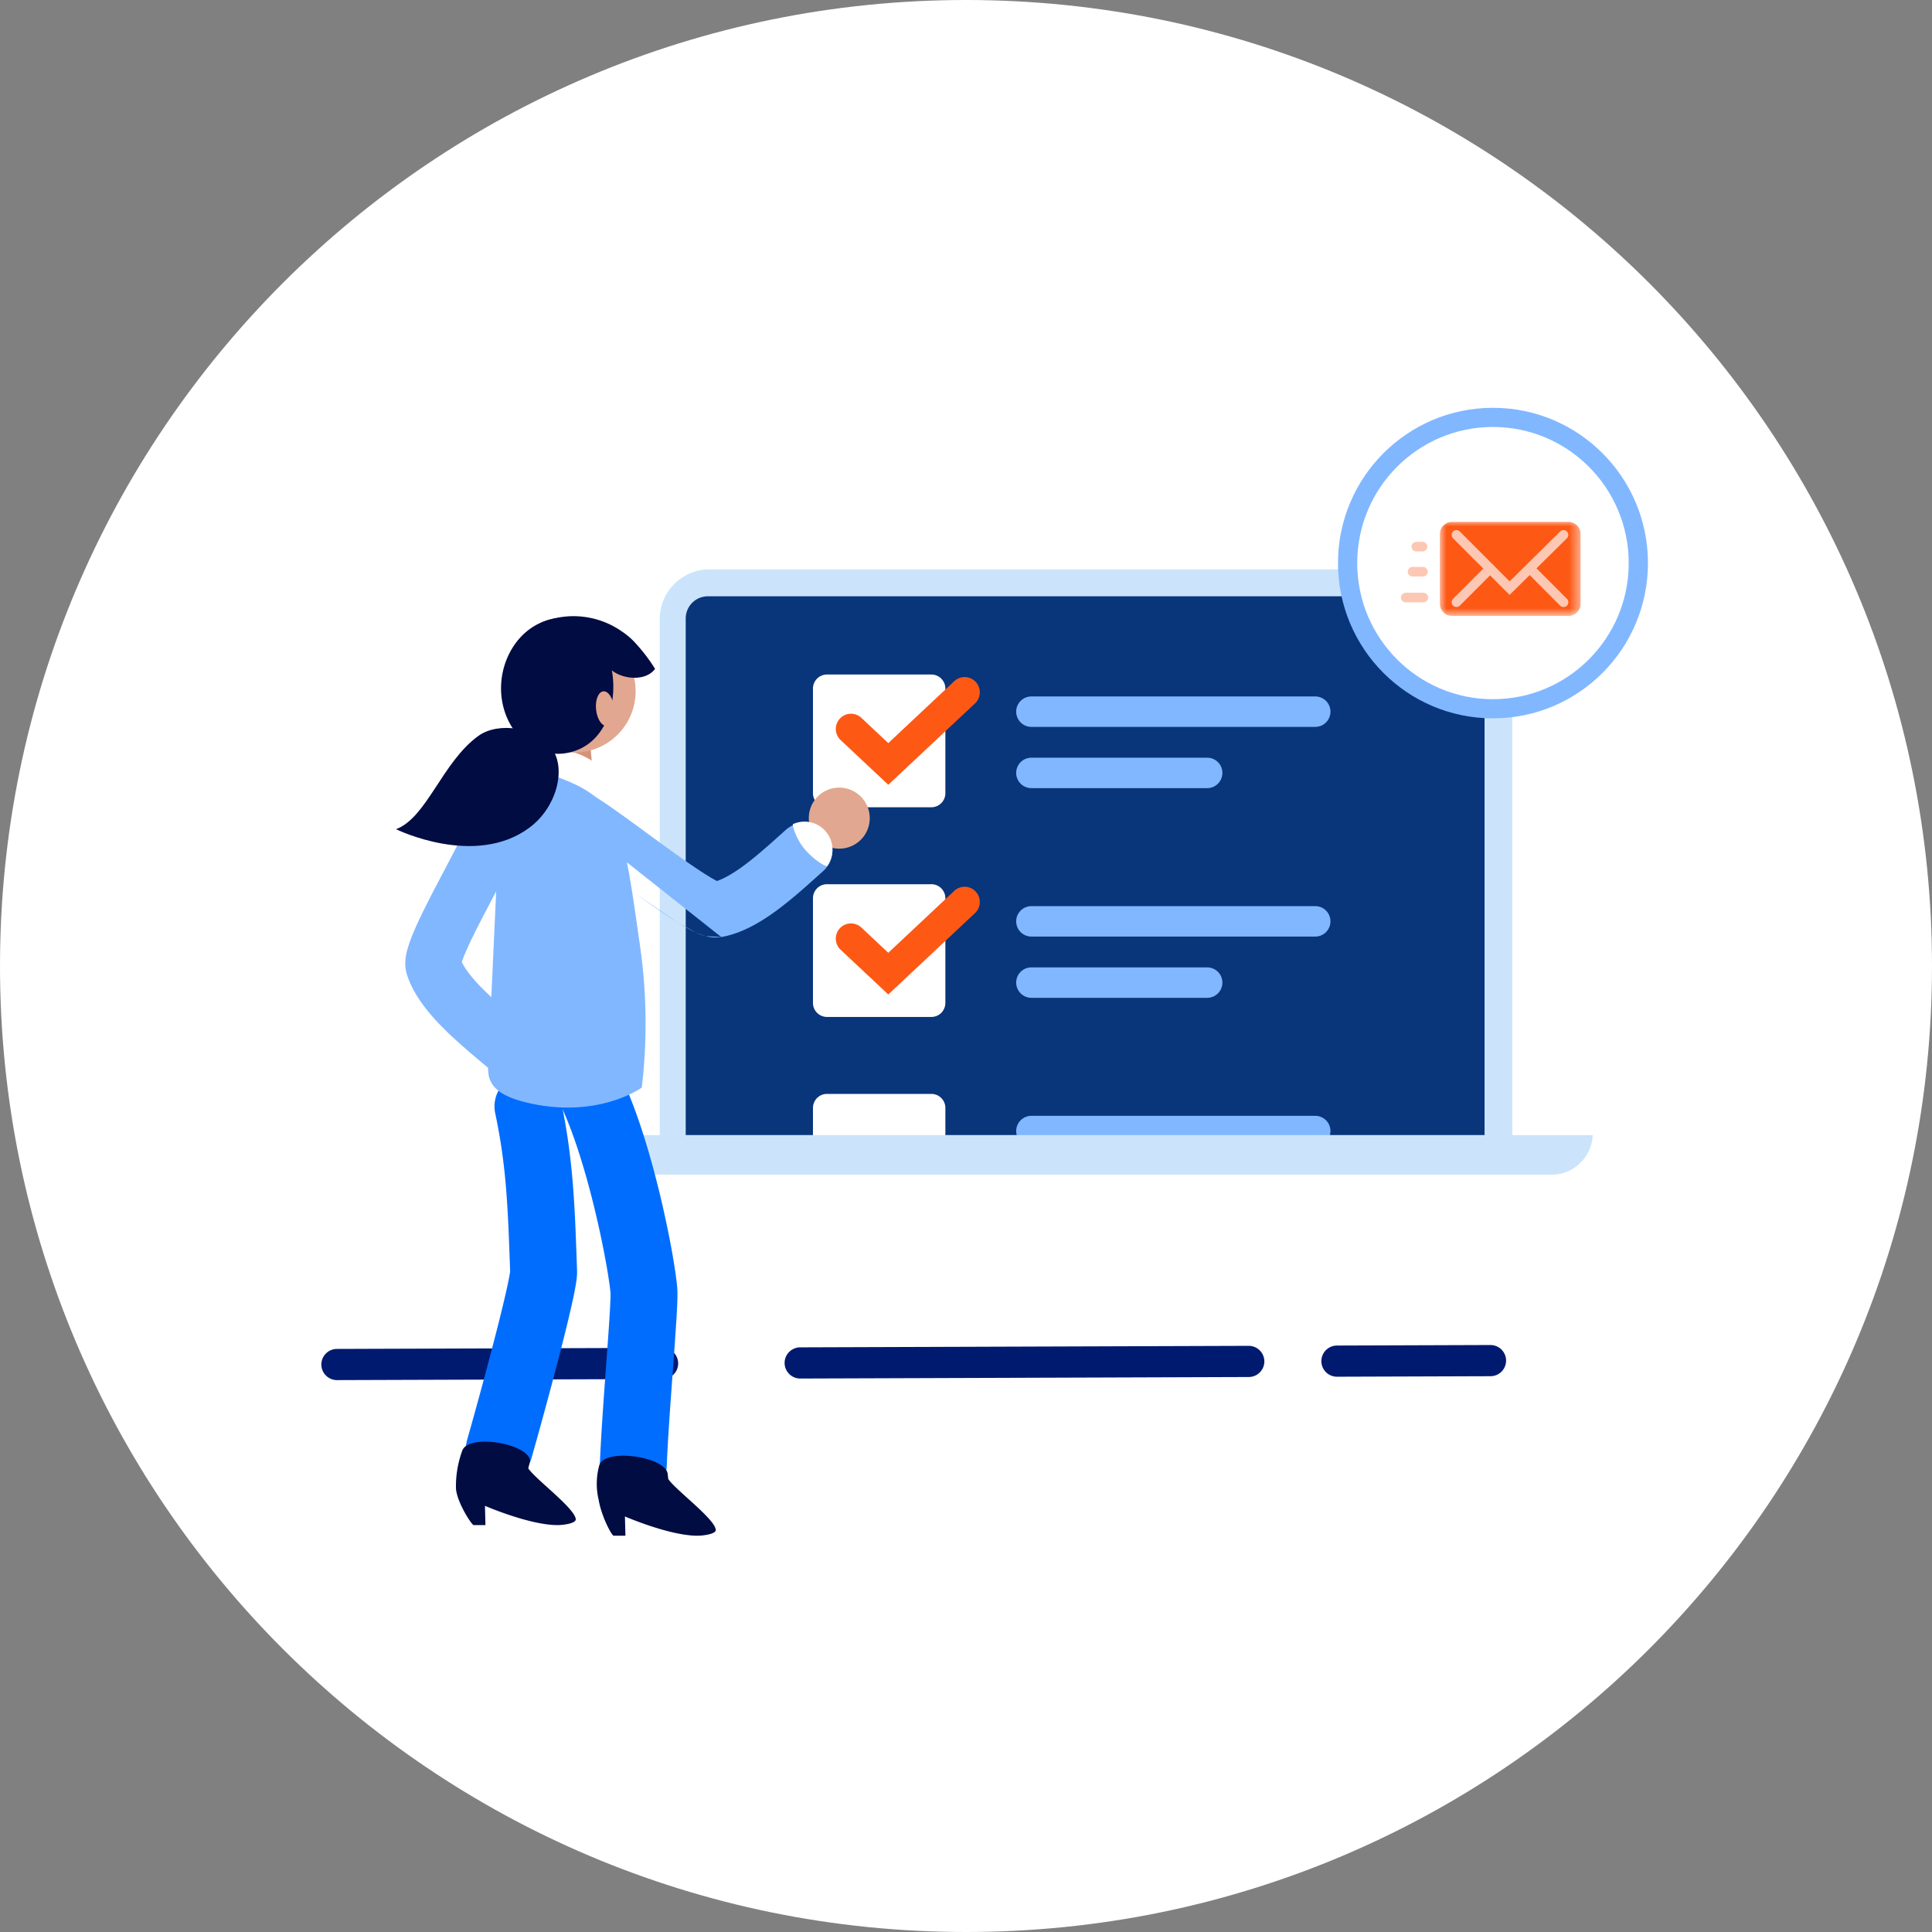
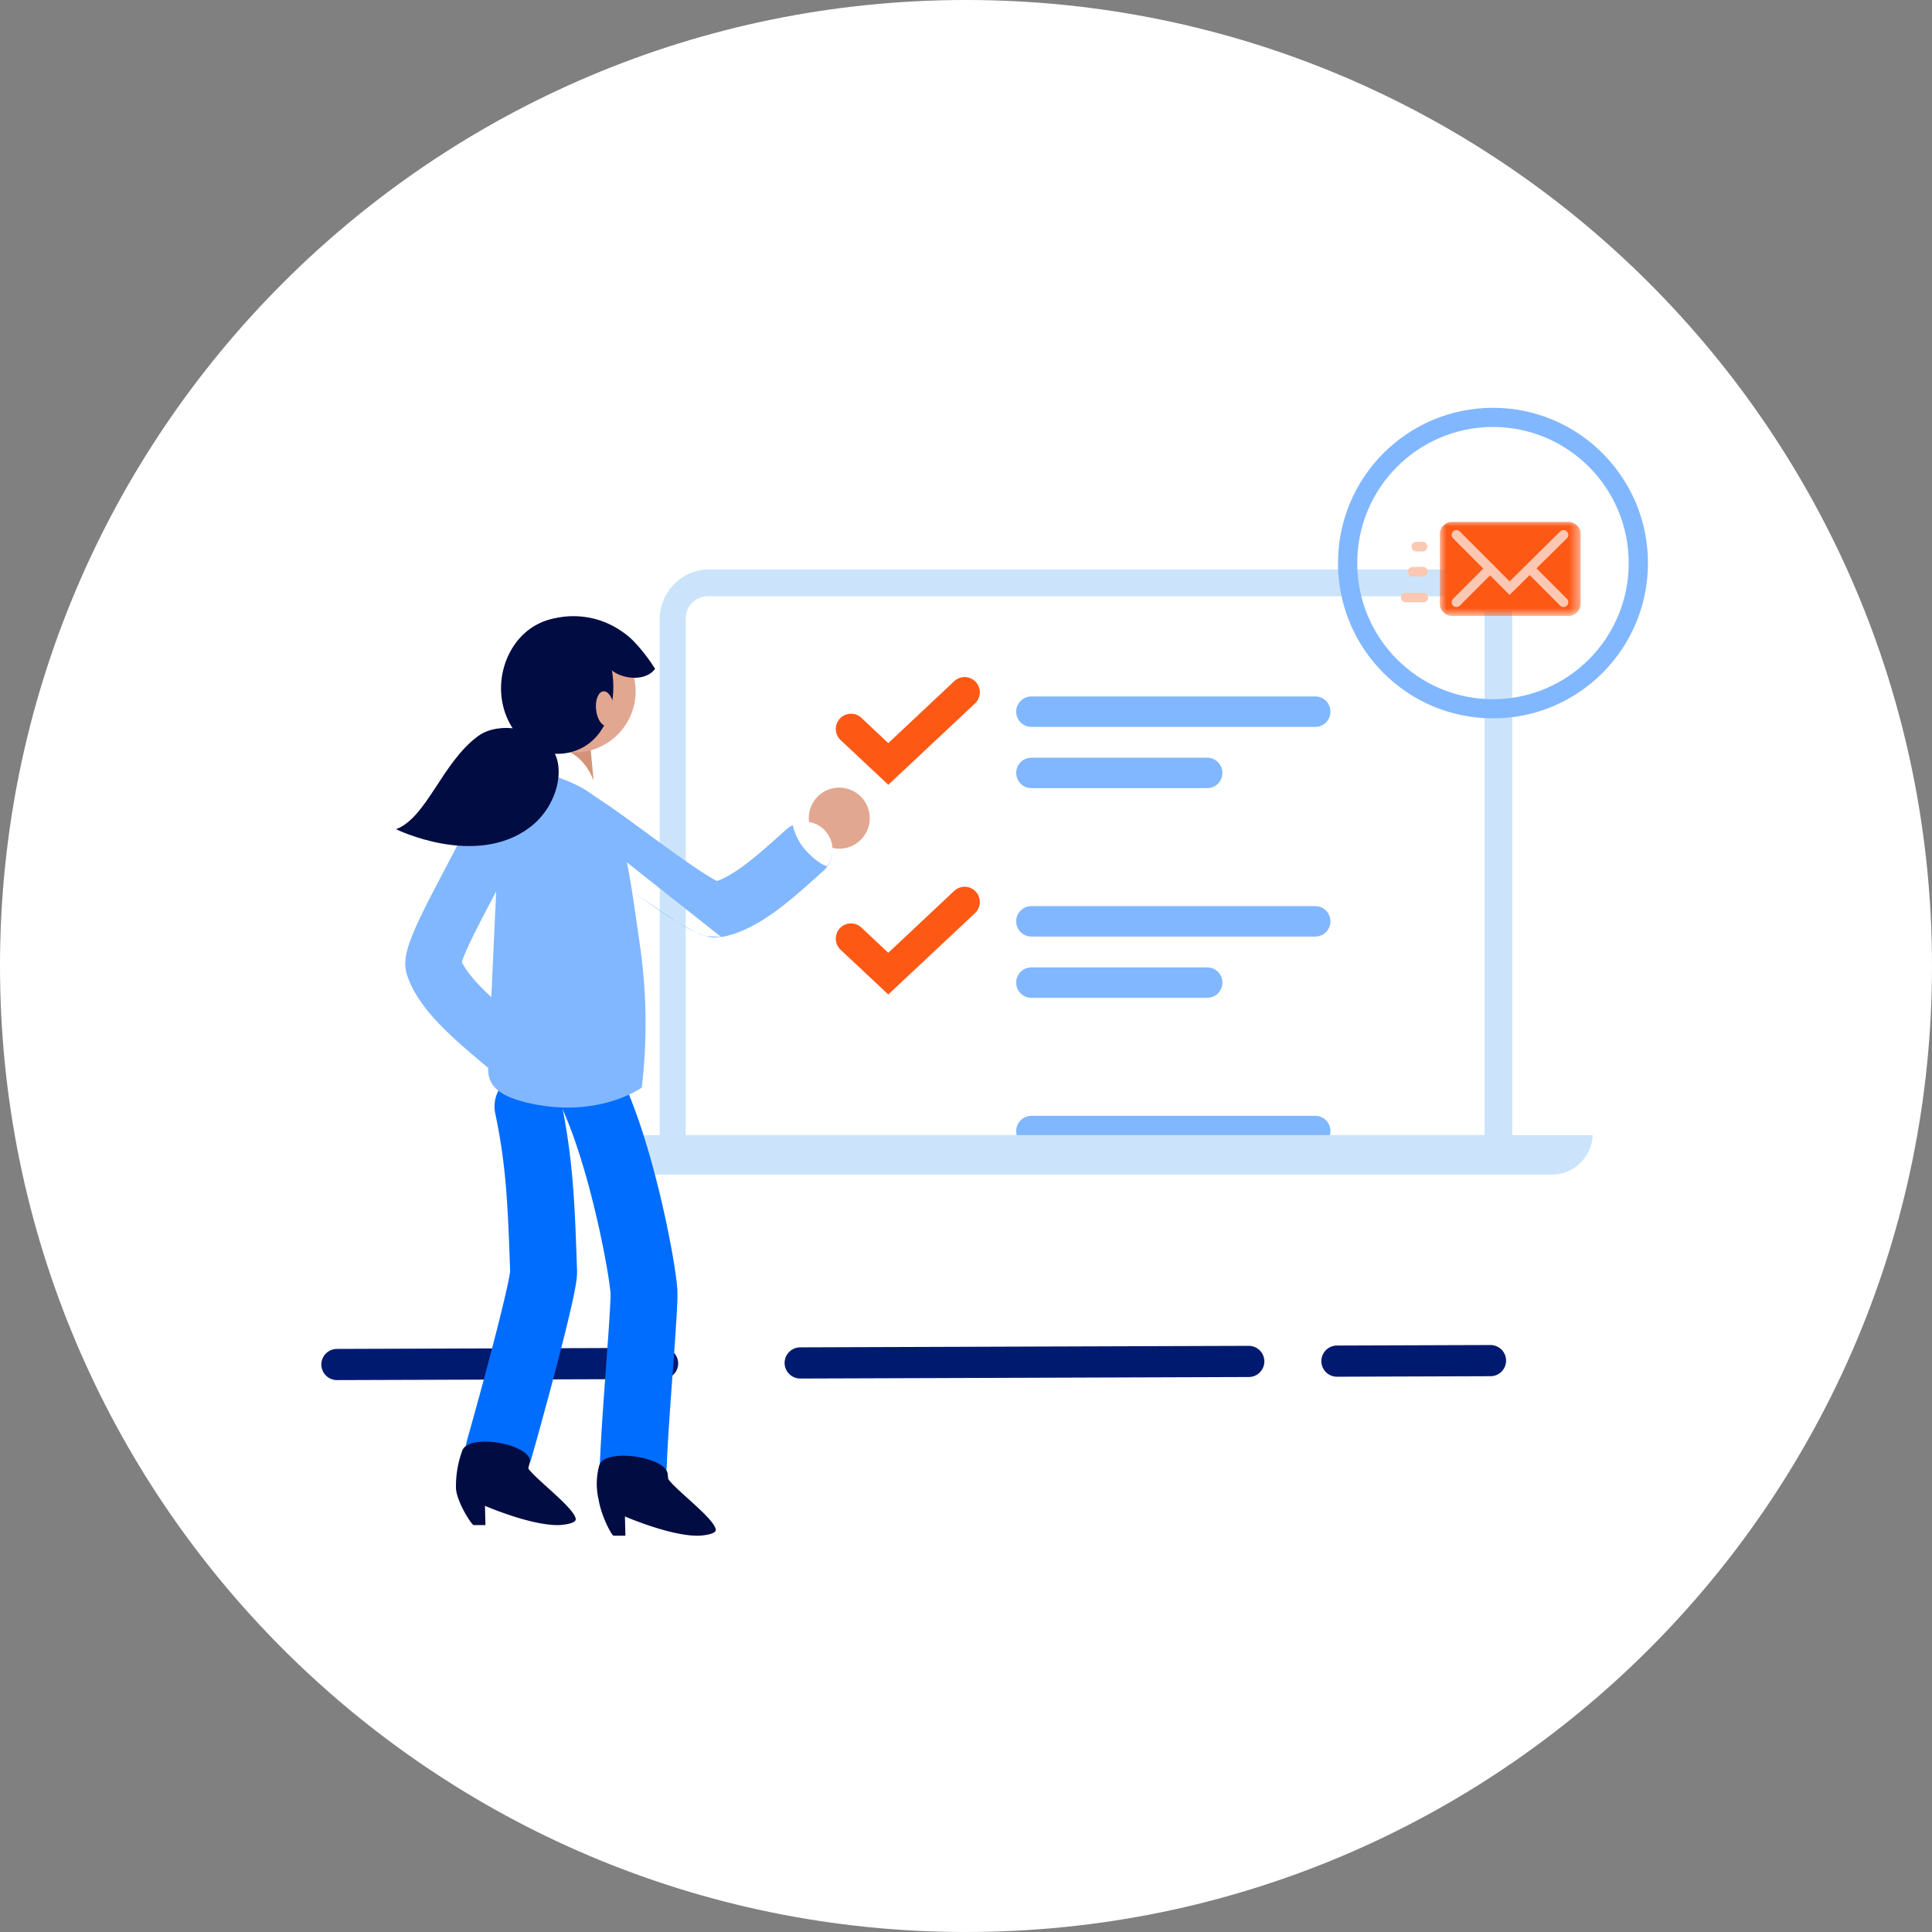
<svg xmlns="http://www.w3.org/2000/svg" fill="none" viewBox="0 0 189 189">
  <rect x="0" y="0" width="189" height="189" fill="#808080" stroke="none" />
  <path fill="#fff" fill-rule="evenodd" d="M94.5 0C146.69 0 189 42.31 189 94.5c0 52.191-42.309 94.5-94.5 94.5C42.31 189 0 146.691 0 94.5 0 42.31 42.31 0 94.5 0Z" clip-rule="evenodd" />
  <path fill="#001A70" fill-rule="evenodd" d="M129.264 133.159a1.528 1.528 0 0 1 1.526-1.53l15.008-.051a1.53 1.53 0 0 1 1.537 1.52 1.528 1.528 0 0 1-1.527 1.531l-15.007.05a1.527 1.527 0 0 1-1.537-1.52ZM31.436 133.49a1.528 1.528 0 0 1 1.527-1.53l31.843-.106a1.529 1.529 0 0 1 1.537 1.52 1.528 1.528 0 0 1-1.527 1.53l-31.843.106a1.529 1.529 0 0 1-1.537-1.52ZM76.755 133.337a1.529 1.529 0 0 1 1.526-1.531l43.869-.148a1.529 1.529 0 0 1 1.537 1.52 1.529 1.529 0 0 1-1.527 1.53l-43.868.149a1.53 1.53 0 0 1-1.537-1.52Z" clip-rule="evenodd" />
  <mask id="a" width="82" height="56" x="65" y="57" maskUnits="userSpaceOnUse" style="mask-type:alpha">
    <path fill="#09357A" d="M65.812 112.364V60.526a3.515 3.515 0 0 1 3.5-3.508h73.773c1.925 0 3.5 1.579 3.5 3.508v51.838H65.812Z" />
  </mask>
  <g mask="url(#a)">
-     <path fill="#09357A" d="M65.812 112.364V60.526a3.515 3.515 0 0 1 3.5-3.508h73.773c1.925 0 3.5 1.579 3.5 3.508v51.838H65.812Z" />
    <path fill="#fff" d="M91.112 78.97H80.9a1.373 1.373 0 0 1-1.371-1.373V67.36c0-.759.614-1.374 1.37-1.374h10.213c.757 0 1.37.615 1.37 1.374v10.236c0 .758-.613 1.374-1.37 1.374M91.112 99.484H80.9a1.373 1.373 0 0 1-1.371-1.374V87.874c0-.759.614-1.374 1.37-1.374h10.213c.757 0 1.37.615 1.37 1.374V98.11c0 .759-.613 1.374-1.37 1.374M91.112 119.997H80.9a1.372 1.372 0 0 1-1.371-1.374v-10.236c0-.759.614-1.374 1.37-1.374h10.213c.757 0 1.37.615 1.37 1.374v10.236c0 .759-.613 1.374-1.37 1.374" />
    <path fill="#FE5815" d="m86.898 76.772-4.638-4.351a1.49 1.49 0 0 1 .569-2.537 1.483 1.483 0 0 1 1.46.363l2.61 2.449 6.45-6.056a1.483 1.483 0 0 1 2.463.749 1.492 1.492 0 0 1-.431 1.425l-8.483 7.958ZM86.898 97.285l-4.638-4.351a1.49 1.49 0 0 1 .569-2.538 1.483 1.483 0 0 1 1.46.364l2.61 2.448 6.45-6.055a1.483 1.483 0 0 1 2.463.748 1.492 1.492 0 0 1-.431 1.425l-8.483 7.96Z" />
    <path fill="#81B7FF" d="M118.098 77.1h-17.204c-.82 0-1.485-.666-1.485-1.489 0-.822.665-1.488 1.485-1.488h17.204c.82 0 1.485.666 1.485 1.488s-.665 1.49-1.485 1.49ZM118.098 97.613h-17.204c-.82 0-1.485-.667-1.485-1.489 0-.822.665-1.489 1.485-1.489h17.204c.82 0 1.485.667 1.485 1.489 0 .822-.665 1.489-1.485 1.489ZM128.669 71.108h-27.775c-.82 0-1.485-.666-1.485-1.489 0-.822.665-1.488 1.485-1.488h27.775c.82 0 1.485.666 1.485 1.489 0 .822-.665 1.488-1.485 1.488ZM128.669 91.62h-27.775c-.82 0-1.485-.666-1.485-1.488s.665-1.488 1.485-1.488h27.775c.82 0 1.485.666 1.485 1.488s-.665 1.489-1.485 1.489ZM128.669 112.134h-27.775c-.82 0-1.485-.666-1.485-1.489 0-.822.665-1.488 1.485-1.488h27.775c.82 0 1.485.666 1.485 1.488 0 .823-.665 1.489-1.485 1.489Z" />
  </g>
  <path fill="#CBE4FB" d="M147.854 113.679h-83.31V60.526c0-2.631 2.187-4.824 4.813-4.824h73.772c2.625 0 4.813 2.193 4.813 4.824v53.153h-.088Zm-80.685-2.631h78.06V60.526a2.17 2.17 0 0 0-2.188-2.193H69.269a2.169 2.169 0 0 0-2.188 2.193v50.522h.088Z" />
  <path fill="#CBE4FB" d="M151.873 114.907H60.599c-2.1 0-3.85-1.754-3.85-3.859h99.062c-.087 2.105-1.837 3.859-3.938 3.859Z" />
-   <path fill="#fff" d="M146.077 69.337c7.853 0 14.22-6.38 14.22-14.252 0-7.872-6.367-14.253-14.22-14.253-7.854 0-14.22 6.381-14.22 14.253 0 7.871 6.366 14.252 14.22 14.252Z" />
  <path fill="#81B7FF" fill-rule="evenodd" d="M146.052 41.769c-7.328 0-13.279 5.956-13.279 13.315 0 7.36 5.951 13.316 13.279 13.316 7.327 0 13.278-5.956 13.278-13.316s-5.951-13.315-13.278-13.315ZM130.89 55.084c0-8.383 6.782-15.19 15.162-15.19 8.379 0 15.161 6.807 15.161 15.19s-6.782 15.19-15.161 15.19c-8.38 0-15.162-6.806-15.162-15.19Z" clip-rule="evenodd" />
  <mask id="b" width="15" height="11" x="140" y="50" maskUnits="userSpaceOnUse" style="mask-type:alpha">
    <path fill="#fff" d="M140.8 50.981h13.761v9.272H140.8v-9.272Z" />
  </mask>
  <g mask="url(#b)">
    <path fill="#FE5815" d="M153.474 60.253h-11.467c-.612 0-1.147-.537-1.147-1.15v-6.896c0-.613.535-1.15 1.147-1.15h11.467c.612 0 1.147.537 1.147 1.15v6.896c0 .613-.535 1.15-1.147 1.15Z" />
  </g>
  <path fill="#FCC8B3" fill-rule="evenodd" d="M142.147 51.993a.473.473 0 0 1 .666.003l4.867 4.878 4.941-4.88a.473.473 0 0 1 .666.002.467.467 0 0 1-.003.663l-5.609 5.54-5.53-5.543a.468.468 0 0 1 .002-.663Z" clip-rule="evenodd" />
  <path fill="#FCC8B3" fill-rule="evenodd" d="M146.098 55.288a.468.468 0 0 1 .002.663l-3.287 3.295a.473.473 0 0 1-.666.002.468.468 0 0 1-.002-.663l3.287-3.295a.473.473 0 0 1 .666-.002ZM149.337 55.288a.473.473 0 0 1 .666.002l3.288 3.295a.467.467 0 0 1-.003.663.471.471 0 0 1-.665-.002l-3.288-3.295a.468.468 0 0 1 .002-.663ZM138.081 53.475c0-.258.21-.468.47-.468h.612c.26 0 .471.21.471.468a.47.47 0 0 1-.471.469h-.612c-.26 0-.47-.21-.47-.469ZM137.053 58.456a.47.47 0 0 1 .471-.469h1.682a.47.47 0 1 1 0 .937h-1.682a.47.47 0 0 1-.471-.468ZM137.718 55.928a.47.47 0 0 1 .471-.469h.994a.469.469 0 1 1 0 .937h-.994a.47.47 0 0 1-.471-.468Z" clip-rule="evenodd" />
  <path fill="#81B7FF" fill-rule="evenodd" d="M49.232 79.224a2.71 2.71 0 0 1 1.493 3.54c-.534 1.302-1.577 3.282-2.589 5.203-.376.713-.747 1.419-1.087 2.078-.665 1.292-1.232 2.448-1.602 3.344a10.18 10.18 0 0 0-.271.724c.325.676.962 1.522 1.96 2.535 1.041 1.057 2.25 2.078 3.473 3.112l.493.417a2.706 2.706 0 0 1 .309 3.827 2.735 2.735 0 0 1-3.844.307l-.478-.404c-1.203-1.015-2.617-2.209-3.846-3.457-1.36-1.38-2.803-3.123-3.437-5.122-.31-.972-.085-1.92.015-2.314.138-.547.351-1.13.58-1.686.464-1.123 1.122-2.452 1.795-3.76.428-.832.859-1.65 1.268-2.426.949-1.801 1.782-3.384 2.212-4.431a2.731 2.731 0 0 1 3.556-1.487Zm-4.136 15.174a.31.31 0 0 1-.01.065c-.002 0 0-.02.01-.065Z" clip-rule="evenodd" />
  <path fill="#006DFF" fill-rule="evenodd" d="M55.68 102.752a3.28 3.28 0 0 1 4.438 1.308c1.835 3.361 3.288 8.122 4.3 12.216 1.017 4.114 1.685 7.964 1.83 9.675.059.666-.001 1.845-.068 2.96a369.914 369.914 0 0 1-.311 4.515l-.044.594c-.237 3.248-.497 6.8-.6 9.392a3.267 3.267 0 0 1-3.402 3.126 3.265 3.265 0 0 1-3.14-3.386c.11-2.704.376-6.358.611-9.565l.046-.633c.124-1.693.234-3.228.306-4.43.036-.601.06-1.098.073-1.478.01-.306.009-.461.008-.514 0-.022 0-.025.001-.014v-.007l-.001-.007c-.104-1.223-.684-4.703-1.665-8.672-.987-3.993-2.282-8.072-3.695-10.661a3.252 3.252 0 0 1 1.313-4.419Z" clip-rule="evenodd" />
  <path fill="#006DFF" fill-rule="evenodd" d="M50.969 105.05a3.273 3.273 0 0 1 3.88 2.512c1.216 5.707 1.378 10.343 1.58 16.096l.021.631v.006c.018.507-.068 1.055-.123 1.384a32.4 32.4 0 0 1-.286 1.465c-.238 1.1-.576 2.515-.982 4.121a437.86 437.86 0 0 1-3.064 11.372 3.275 3.275 0 0 1-4.037 2.254 3.257 3.257 0 0 1-2.264-4.019 431.756 431.756 0 0 0 3.017-11.194c.397-1.575.715-2.907.93-3.901.107-.5.183-.887.228-1.163.02-.115.03-.189.035-.231l-.01-.311c-.208-5.889-.353-10.016-1.448-15.159a3.258 3.258 0 0 1 2.523-3.863Z" clip-rule="evenodd" />
  <path fill="#D49379" d="m57.719 72.609-3.206.25.03.356c2.62.327 3.524 3.167 3.524 3.167l-.348-3.773Z" />
-   <path fill="#fff" d="M62.958 101.918s-.69-7.712-1.498-13.939c-.62-4.779.54-6.844-2.872-11.132 1.624-1.536-1.532-3.071-2.712-3.302-2.378-.445-3.922.35-2.509 2.135-2.466.767-4.128 2.879-4.128 6.038l-1.433 22.911a2.643 2.643 0 0 0 2.635 2.645h9.755c2.892-.016 2.858-2.434 2.762-5.356Z" />
  <path fill="#E2A790" d="M56.202 73.614c3.302 0 5.979-2.683 5.979-5.993 0-3.31-2.677-5.992-5.98-5.992-3.301 0-5.978 2.683-5.978 5.992 0 3.31 2.677 5.993 5.979 5.993Z" />
  <path fill="#000C42" d="M62.225 62.98a7.118 7.118 0 0 0-1.39-1.208 8.246 8.246 0 0 0-7.66-.956c-.514.233-1 .524-1.448.867-3.167 2.234-3.416 8.062.471 10.891 2.21-.05 2.091-1.374 4.033-2.748 1.532-1.09 2.54-2.941 3.363-4.507.854 1.044 3.447 1.512 4.49.111a17.092 17.092 0 0 0-1.859-2.45Z" />
  <path fill="#81B7FF" d="m48.791 81.695-1.045 22.78c0 .238.034.476.053.71.257 1.19 1.18 2.149 4.26 2.794 6.63 1.39 10.724-1.585 10.724-1.585a53.34 53.34 0 0 0-.108-13.398c-1.804-12.714-1.915-15.033-9.322-17.367-2.494.833-4.562 2.941-4.562 6.066Z" />
  <path fill="#81B7FF" fill-rule="evenodd" d="M54.21 78.726a2.734 2.734 0 0 1 3.734-.96c1.241.73 3.33 2.259 5.41 3.783.732.535 1.463 1.07 2.156 1.57 1.402 1.011 2.693 1.912 3.705 2.537.384.238.69.411.92.53.7-.236 1.601-.742 2.709-1.567 1.191-.887 2.37-1.947 3.566-3.02l.47-.421a2.736 2.736 0 0 1 3.85.202 2.706 2.706 0 0 1-.203 3.834l-.457.41c-1.172 1.055-2.551 2.294-3.959 3.343-1.552 1.156-3.479 2.347-5.553 2.699m-.916-5.352Zm-15.433-7.588a2.708 2.708 0 0 0 .964 3.717Zm.964 3.717c.985.579 2.683 1.822 4.648 3.26Zm4.648 3.26c.796.583 1.636 1.198 2.49 1.814Zm2.49 1.814c1.412 1.017 2.837 2.017 4.028 2.752Zm4.028 2.752c.589.364 1.188.706 1.739.956Zm1.739.956c.274.125.598.255.944.348Zm.944.348c.297.08.87.206 1.535.093Z" clip-rule="evenodd" />
  <path fill="#E2A790" d="M82.511 82.994a2.979 2.979 0 0 0 2.545-3.362 2.988 2.988 0 0 0-3.36-2.556 2.979 2.979 0 0 0-2.545 3.362 2.988 2.988 0 0 0 3.36 2.556Z" />
  <path fill="#fff" d="M78.754 83.108c.978 1.125 2.078 1.723 2.18 1.6a2.74 2.74 0 0 0-.122-3.332 2.729 2.729 0 0 0-3.243-.753c-.066.06.238 1.39 1.185 2.485Z" />
-   <path fill="#000C42" d="M59.59 64.459c1.056 3.412.068 7.5-2.92 8.829-2.987 1.328-6.265-.357-7.326-3.766s.528-7.236 3.497-8.58c2.968-1.343 5.691.108 6.748 3.517Z" />
+   <path fill="#000C42" d="M59.59 64.459c1.056 3.412.068 7.5-2.92 8.829-2.987 1.328-6.265-.357-7.326-3.766s.528-7.236 3.497-8.58c2.968-1.343 5.691.108 6.748 3.517" />
  <path fill="#000C42" d="M54.036 73.288c1.371 2.02.383 5.735-2.245 7.678-5.312 3.961-13.056.153-13.049.15 3.022-1.125 4.52-6.584 8.07-9.137 1.98-1.413 5.772-.822 7.224 1.31Z" />
  <path fill="#E2A790" d="M59.362 71.007c.486-.05.803-.846.709-1.778-.095-.933-.566-1.648-1.052-1.599-.486.05-.804.846-.709 1.778.095.933.566 1.648 1.052 1.599Z" />
  <path fill="#000C42" d="m51.678 143.643.184-.744c-.21-1.701-5.96-2.661-6.626-1.022a10.103 10.103 0 0 0-.632 3.632c0 1.294 1.532 3.685 1.735 3.685h1.15l-.047-1.885s4.34 1.885 7.094 1.885c.532 0 1.823-.153 1.788-.579-.088-1.075-3.952-3.912-4.646-4.972ZM65.372 144.683l-.058-.506c-.214-1.705-6.193-2.538-6.687-.837a6.783 6.783 0 0 0-.062 3.386c.272 1.62 1.28 3.508 1.467 3.508h1.15l-.047-1.885s4.34 1.885 7.094 1.885c.532 0 1.823-.153 1.792-.579-.092-1.075-3.952-3.908-4.65-4.972Z" />
</svg>